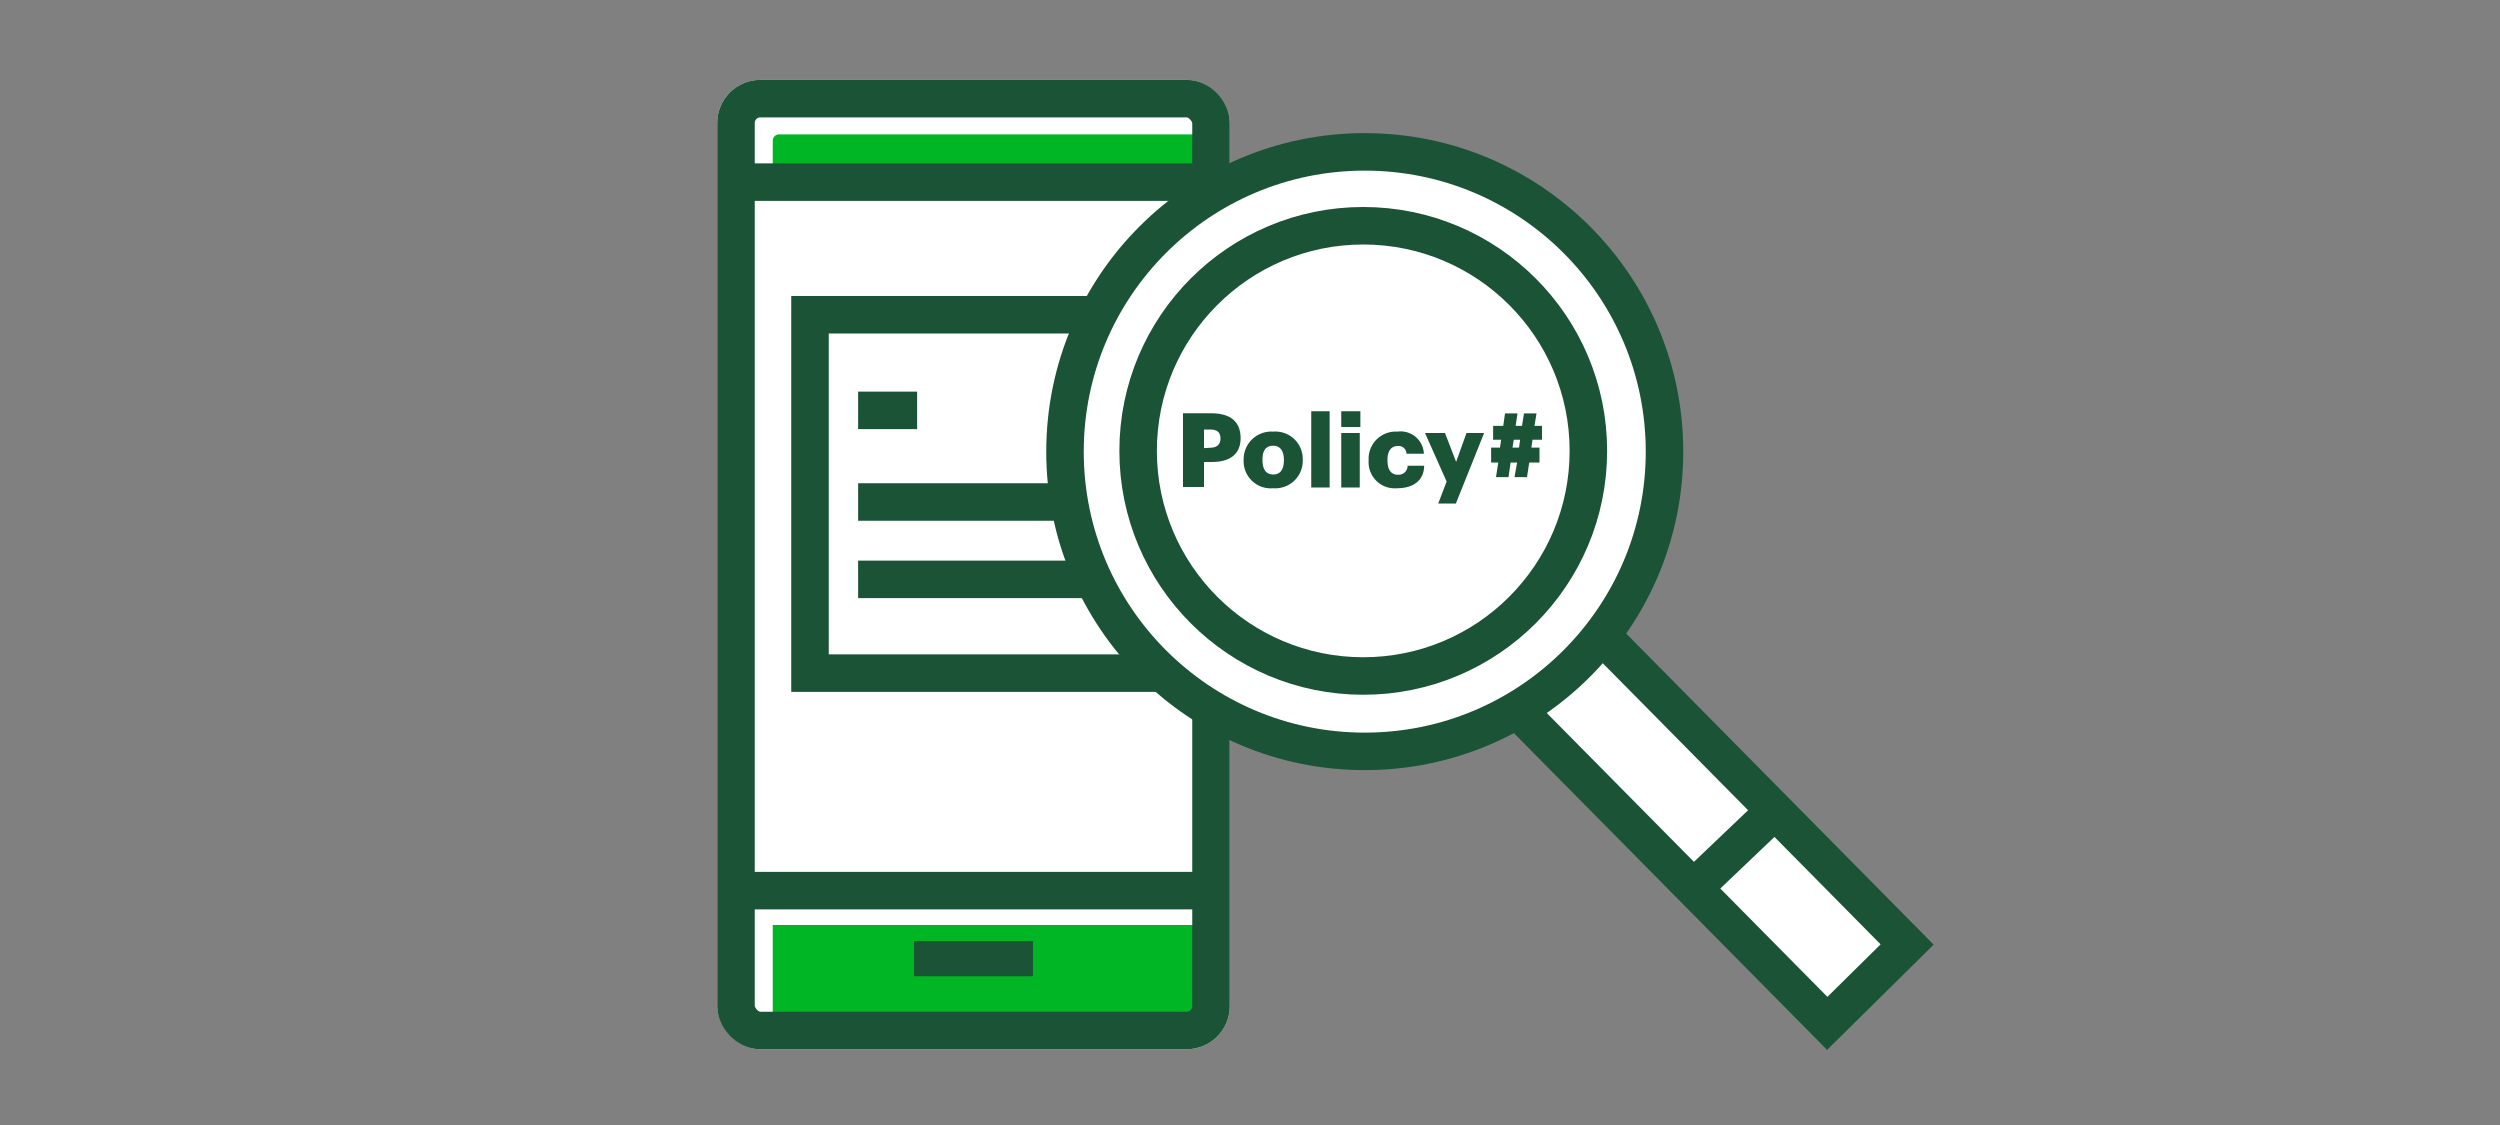
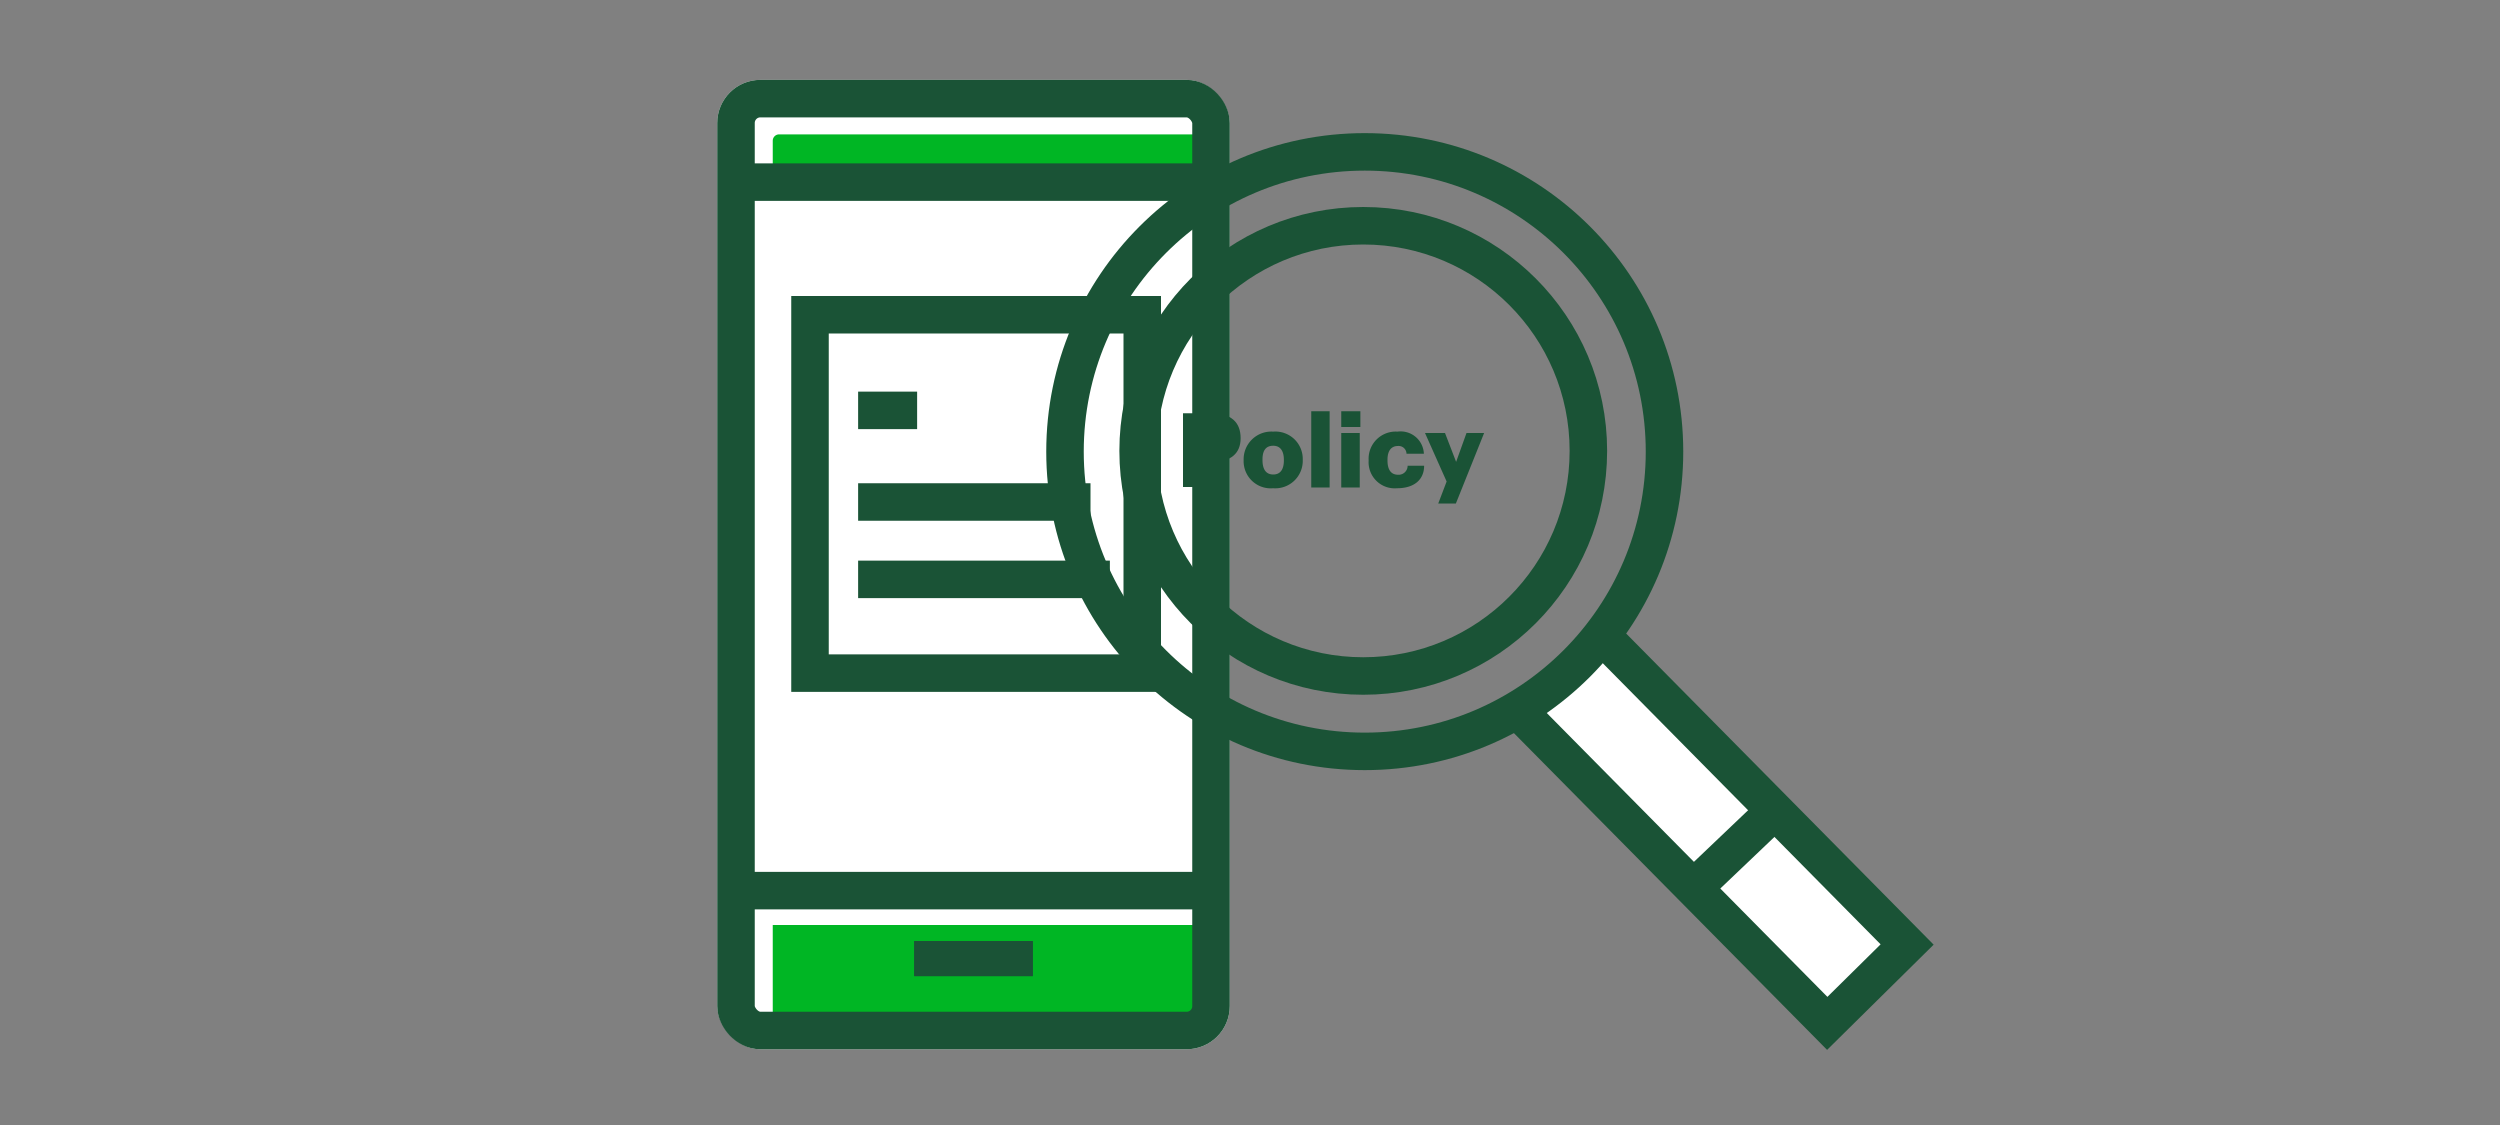
<svg xmlns="http://www.w3.org/2000/svg" id="LINE_ART_STROKE" data-name="LINE ART / STROKE" viewBox="0 0 200 90">
  <rect x="0" y="0" width="200" height="90" fill="#808080" stroke="none" />
  <title>mobilePinkCard_smp_200x90</title>
  <rect x="57.38" y="6.39" width="41" height="77.55" rx="3.45" style="fill:#fff" />
  <path d="M62.33,10.75h34.1a.51.51,0,0,1,.51.51v3.23H61.82V11.26A.51.51,0,0,1,62.33,10.75Z" style="fill:#00b624" />
  <path d="M96.43,82.21H62.33a.51.51,0,0,1-.51-.51V74H96.94V81.7A.51.51,0,0,1,96.43,82.21Z" style="fill:#00b624" />
  <rect x="73.14" y="75.28" width="9.48" height="2.81" style="fill:#1a5336" />
  <rect x="58.88" y="7.89" width="38" height="74.55" rx="1.95" style="fill:none;stroke:#1a5336;stroke-miterlimit:10;stroke-width:3px" />
  <line x1="58.88" y1="14.57" x2="96.88" y2="14.57" style="fill:none;stroke:#1a5336;stroke-miterlimit:10;stroke-width:3px" />
  <line x1="58.88" y1="71.25" x2="96.88" y2="71.25" style="fill:none;stroke:#1a5336;stroke-miterlimit:10;stroke-width:3px" />
  <rect x="73.14" y="75.28" width="9.48" height="2.81" style="fill:#1a5336" />
  <line x1="68.65" y1="32.83" x2="73.37" y2="32.83" style="fill:none;stroke:#1a5336;stroke-miterlimit:10;stroke-width:3px" />
  <line x1="68.65" y1="40.16" x2="87.24" y2="40.16" style="fill:none;stroke:#1a5336;stroke-miterlimit:10;stroke-width:3px" />
  <line x1="68.65" y1="46.35" x2="88.79" y2="46.35" style="fill:none;stroke:#1a5336;stroke-miterlimit:10;stroke-width:3px" />
  <rect x="64.8" y="25.18" width="26.58" height="28.67" style="fill:none;stroke:#1a5336;stroke-miterlimit:10;stroke-width:3px" />
-   <circle cx="109.21" cy="36.13" r="23.98" style="fill:#fff" />
  <path d="M94.64,33.06h2.24c1.62,0,2.37.72,2.37,2v0c0,1.24-.83,1.9-2.29,1.9h-.64v2H94.64Zm2.17,2.76c.54,0,.83-.26.83-.75v0c0-.5-.29-.71-.82-.71h-.5v1.49Z" style="fill:#1a5336" />
  <path d="M99.49,36.86v-.07a2.22,2.22,0,0,1,2.37-2.26,2.19,2.19,0,0,1,2.36,2.22v.06a2.2,2.2,0,0,1-2.37,2.25A2.17,2.17,0,0,1,99.49,36.86Zm3.22,0v-.07c0-.72-.29-1.13-.85-1.13S101,36,101,36.75v.06c0,.75.29,1.15.86,1.15S102.71,37.55,102.71,36.83Z" style="fill:#1a5336" />
  <path d="M104.9,32.9h1.47V39H104.9Z" style="fill:#1a5336" />
  <path d="M107.3,32.9h1.53v1.26H107.3Zm0,1.74h1.48V39h-1.48Z" style="fill:#1a5336" />
  <path d="M109.49,36.86v-.07a2.17,2.17,0,0,1,2.31-2.26,1.86,1.86,0,0,1,2.11,1.77h-1.39a.63.63,0,0,0-.69-.62c-.52,0-.83.37-.83,1.09v.07c0,.75.29,1.14.85,1.14a.72.72,0,0,0,.76-.72h1.32c0,1.09-.77,1.8-2.17,1.8A2.09,2.09,0,0,1,109.49,36.86Z" style="fill:#1a5336" />
  <path d="M115.73,38.52,114,34.64h1.6l.89,2.31.83-2.31h1.41l-2.26,5.64h-1.41Z" style="fill:#1a5336" />
-   <path d="M121.37,37h-.52l-.17,1.17h-1l.18-1.17h-.57V35.81H120l.09-.63h-.64V34.07h.81l.14-1h1l-.15,1h.51l.16-1h1l-.16,1h.6v1.11h-.76l-.09.63h.65V37h-.82l-.18,1.17h-1ZM121,35.81h.52l.09-.63h-.51Z" style="fill:#1a5336" />
  <rect x="132.64" y="48.91" width="8.99" height="34.84" transform="translate(-7.03 115.54) rotate(-44.66)" style="fill:#fff" />
  <polyline points="128.08 50.78 152.57 75.56 146.18 81.87 121.69 57.1" style="fill:none;stroke:#1a5336;stroke-miterlimit:10;stroke-width:3px" />
  <line x1="135.64" y1="70.9" x2="141.98" y2="64.86" style="fill:none;stroke:#1a5336;stroke-miterlimit:10;stroke-width:3px" />
  <circle cx="109.06" cy="36.07" r="18.01" style="fill:none;stroke:#1a5336;stroke-miterlimit:10;stroke-width:3px" />
  <circle cx="109.18" cy="36.13" r="23.98" style="fill:none;stroke:#1a5336;stroke-miterlimit:10;stroke-width:3px" />
</svg>